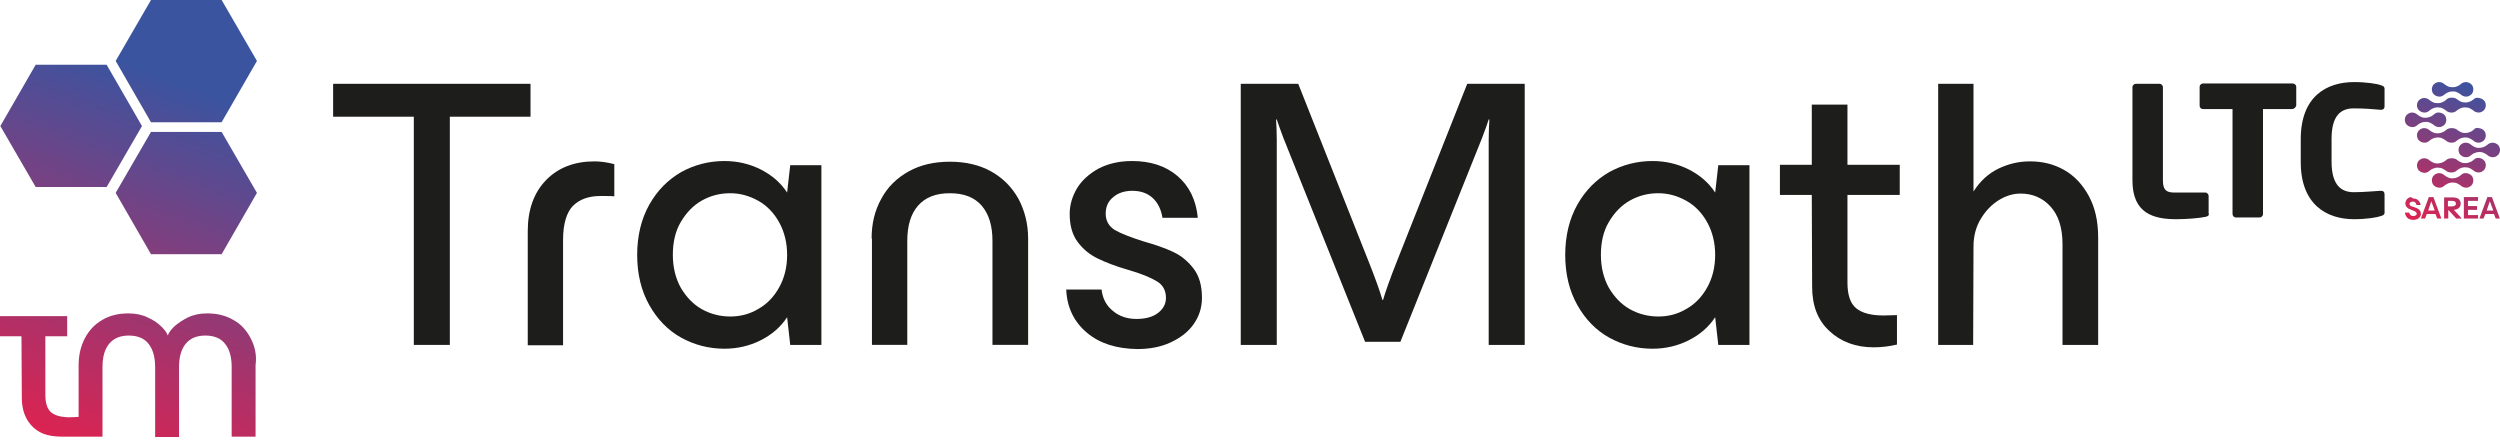
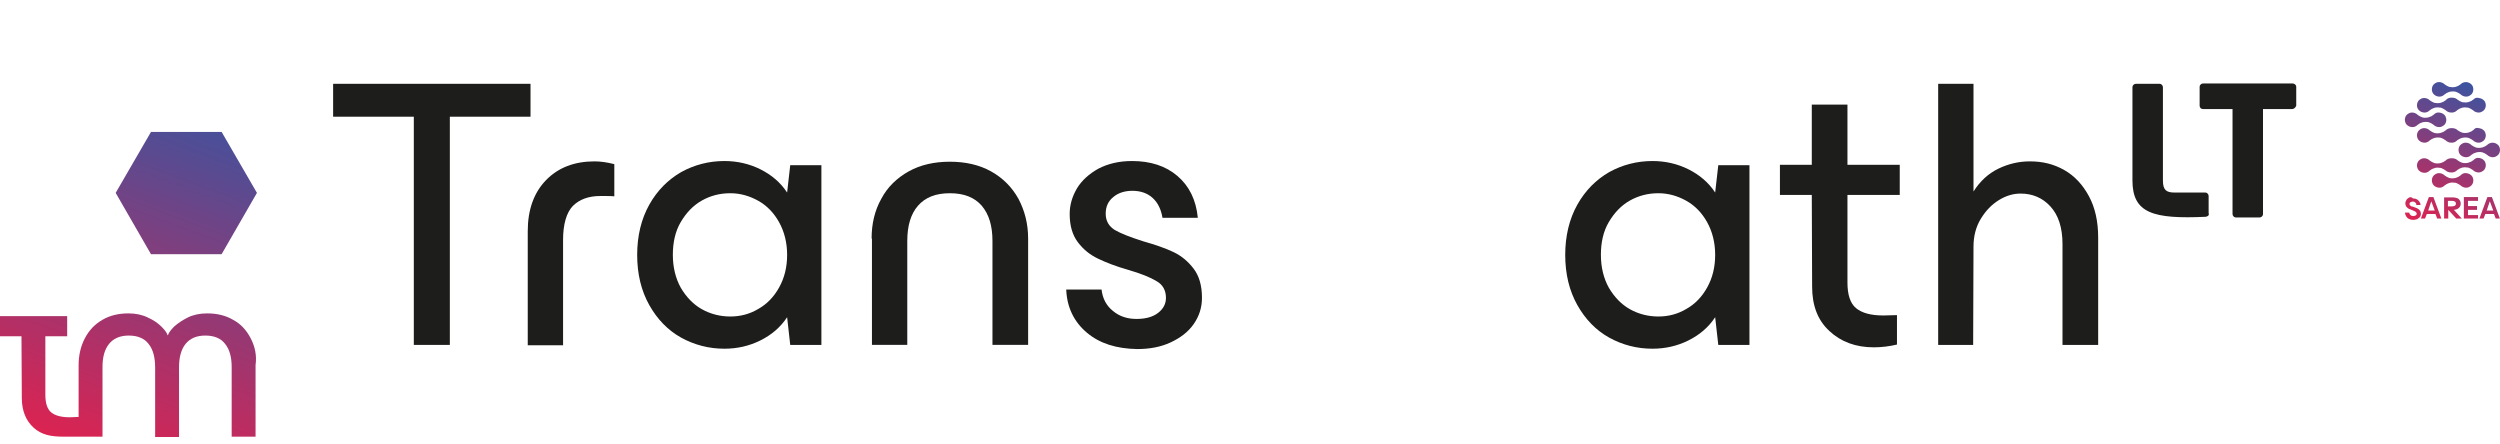
<svg xmlns="http://www.w3.org/2000/svg" width="270" height="48" viewBox="0 0 270 48" fill="none">
  <path d="M262.543 21.841C262.543 21.804 262.58 21.767 262.58 21.729C262.58 21.767 262.58 21.804 262.618 21.841L262.954 22.739H262.244L262.543 21.841ZM262.318 21.28L261.458 23.599H261.907L262.094 23.113H263.029L263.216 23.599H263.665L262.805 21.28H262.318ZM264.375 21.692H264.824C264.936 21.692 265.049 21.729 265.123 21.767C265.198 21.804 265.235 21.879 265.235 21.991C265.235 22.103 265.198 22.178 265.123 22.215C265.049 22.253 264.936 22.29 264.824 22.29H264.375V21.692ZM263.964 21.28V23.599H264.413V22.664L265.273 23.599H265.871L265.123 22.776C265.086 22.739 265.086 22.739 265.048 22.701C265.011 22.664 265.011 22.664 264.974 22.664H265.011C265.123 22.664 265.236 22.627 265.348 22.589C265.46 22.552 265.535 22.477 265.647 22.365C265.722 22.253 265.759 22.14 265.759 21.991C265.759 21.841 265.722 21.729 265.647 21.617C265.572 21.505 265.497 21.43 265.348 21.392C265.236 21.355 265.086 21.318 264.936 21.318H263.964V21.28ZM266.096 21.28V23.599H267.629V23.225H266.544V22.664H267.517V22.253H266.544V21.692H267.629V21.28H266.096ZM268.863 21.841C268.863 21.804 268.901 21.767 268.901 21.729C268.901 21.767 268.901 21.804 268.938 21.841L269.275 22.739H268.564L268.863 21.841ZM268.639 21.28L267.779 23.599H268.227L268.414 23.113H269.349L269.536 23.599H269.985L269.125 21.28H268.639ZM260.149 21.355C260.037 21.43 259.925 21.505 259.887 21.617C259.813 21.729 259.775 21.841 259.775 21.953C259.775 22.103 259.813 22.215 259.887 22.328C259.962 22.402 260.037 22.477 260.149 22.552C260.261 22.589 260.374 22.627 260.523 22.701C260.635 22.739 260.71 22.776 260.785 22.814C260.86 22.851 260.897 22.889 260.935 22.926C260.972 22.963 261.009 23.038 261.009 23.076C261.009 23.15 260.972 23.225 260.897 23.262C260.822 23.3 260.748 23.337 260.635 23.337C260.523 23.337 260.411 23.3 260.336 23.225C260.261 23.15 260.224 23.076 260.187 22.963H259.738C259.738 23.076 259.775 23.188 259.85 23.337C259.925 23.45 260 23.562 260.149 23.637C260.299 23.711 260.448 23.749 260.635 23.749C260.785 23.749 260.897 23.711 261.047 23.674C261.159 23.599 261.271 23.524 261.346 23.45C261.421 23.337 261.458 23.225 261.458 23.113C261.458 22.963 261.421 22.814 261.346 22.739C261.271 22.627 261.196 22.589 261.084 22.515C260.972 22.477 260.86 22.402 260.71 22.365C260.598 22.328 260.523 22.29 260.448 22.29C260.374 22.253 260.336 22.253 260.299 22.178C260.261 22.14 260.224 22.103 260.224 22.028C260.224 21.953 260.261 21.879 260.336 21.841C260.411 21.804 260.486 21.767 260.598 21.767C260.71 21.767 260.785 21.804 260.86 21.879C260.935 21.953 260.972 22.028 260.972 22.14H261.421C261.421 22.028 261.383 21.916 261.309 21.804C261.234 21.692 261.159 21.617 261.047 21.542C260.935 21.467 260.785 21.43 260.598 21.43C260.411 21.243 260.299 21.28 260.149 21.355ZM265.759 18.924C265.722 18.962 265.684 18.999 265.647 18.999C265.572 19.074 265.497 19.111 265.385 19.149C265.236 19.223 265.048 19.261 264.899 19.261C264.787 19.261 264.637 19.261 264.525 19.223C264.338 19.149 264.188 19.074 264.039 18.962C263.889 18.812 263.665 18.7 263.44 18.7H263.403C263.216 18.7 263.066 18.775 262.917 18.887C262.767 18.999 262.692 19.149 262.655 19.336C262.618 19.523 262.655 19.672 262.73 19.859C262.805 20.009 262.954 20.121 263.104 20.196C263.216 20.233 263.328 20.27 263.403 20.27C263.515 20.27 263.59 20.27 263.702 20.233C263.814 20.196 263.927 20.121 264.001 20.046C264.039 20.009 264.076 19.971 264.114 19.971C264.188 19.896 264.263 19.859 264.375 19.822C264.525 19.747 264.712 19.709 264.861 19.709C264.974 19.709 265.086 19.747 265.235 19.747C265.422 19.822 265.572 19.897 265.722 20.009C265.871 20.158 266.096 20.27 266.32 20.27H266.357C266.544 20.27 266.694 20.196 266.844 20.084C266.993 19.971 267.068 19.822 267.105 19.635C267.143 19.448 267.105 19.261 267.031 19.111C266.956 18.962 266.806 18.849 266.657 18.775C266.544 18.737 266.432 18.7 266.357 18.7C266.096 18.662 265.909 18.775 265.759 18.924ZM267.143 17.279C267.105 17.316 267.068 17.353 267.031 17.353C266.956 17.428 266.881 17.466 266.769 17.503C266.619 17.578 266.432 17.615 266.283 17.615C266.17 17.615 266.058 17.615 265.909 17.578C265.722 17.503 265.572 17.428 265.422 17.316C265.273 17.166 265.049 17.092 264.824 17.092H264.787H264.749C264.525 17.092 264.301 17.166 264.151 17.316C264.114 17.353 264.076 17.391 264.039 17.391C263.964 17.466 263.889 17.503 263.777 17.54C263.627 17.615 263.44 17.653 263.291 17.653C263.179 17.653 263.066 17.653 262.917 17.615C262.73 17.54 262.58 17.466 262.431 17.353C262.281 17.204 262.057 17.092 261.832 17.092H261.795C261.608 17.092 261.458 17.166 261.309 17.279C261.159 17.391 261.084 17.54 261.047 17.727C261.009 17.914 261.047 18.064 261.122 18.251C261.196 18.401 261.346 18.513 261.496 18.588C261.608 18.625 261.72 18.662 261.795 18.662C261.907 18.662 261.982 18.662 262.094 18.625C262.206 18.588 262.318 18.513 262.393 18.438C262.431 18.401 262.468 18.363 262.505 18.363C262.58 18.288 262.655 18.251 262.767 18.214C262.917 18.139 263.104 18.101 263.253 18.101C263.366 18.101 263.478 18.139 263.627 18.139C263.814 18.214 263.964 18.288 264.114 18.401C264.263 18.55 264.487 18.625 264.712 18.625H264.749C264.862 18.625 264.936 18.625 265.048 18.588C265.161 18.55 265.273 18.475 265.348 18.401C265.385 18.363 265.422 18.326 265.46 18.326C265.535 18.251 265.61 18.214 265.722 18.176C265.871 18.101 266.058 18.064 266.208 18.064C266.32 18.064 266.432 18.101 266.582 18.101C266.769 18.176 266.918 18.251 267.068 18.363C267.218 18.513 267.442 18.625 267.666 18.625H267.704C267.891 18.625 268.04 18.55 268.19 18.438C268.34 18.326 268.414 18.176 268.452 17.989C268.489 17.802 268.452 17.615 268.377 17.466C268.302 17.316 268.153 17.204 268.003 17.129C267.891 17.092 267.779 17.054 267.704 17.054C267.479 17.017 267.292 17.129 267.143 17.279ZM268.639 15.633C268.601 15.67 268.564 15.708 268.527 15.708C268.452 15.783 268.377 15.82 268.265 15.857C268.115 15.932 267.928 15.97 267.779 15.97C267.666 15.97 267.517 15.97 267.405 15.932C267.218 15.857 267.068 15.783 266.918 15.67C266.769 15.521 266.544 15.409 266.32 15.409H266.283C266.096 15.409 265.946 15.483 265.796 15.596C265.647 15.708 265.572 15.857 265.535 16.044C265.497 16.231 265.535 16.381 265.609 16.568C265.684 16.718 265.834 16.83 265.983 16.905C266.096 16.942 266.17 16.979 266.283 16.979C266.395 16.979 266.47 16.979 266.582 16.942C266.694 16.905 266.806 16.83 266.881 16.755C266.918 16.718 266.956 16.68 266.993 16.68C267.068 16.605 267.143 16.568 267.255 16.531C267.405 16.456 267.592 16.418 267.741 16.418C267.853 16.418 267.966 16.418 268.115 16.456C268.302 16.531 268.452 16.605 268.601 16.718C268.751 16.867 268.975 16.979 269.2 16.979H269.237C269.424 16.979 269.574 16.905 269.723 16.792C269.873 16.68 269.948 16.531 269.985 16.344C270.023 16.157 269.985 15.97 269.91 15.82C269.836 15.67 269.686 15.558 269.536 15.483C269.424 15.446 269.312 15.409 269.237 15.409C269.013 15.409 268.788 15.483 268.639 15.633ZM267.143 14.025C267.105 14.062 267.068 14.1 267.031 14.1C266.956 14.175 266.881 14.212 266.769 14.249C266.619 14.324 266.432 14.361 266.283 14.361C266.17 14.361 266.058 14.361 265.909 14.324C265.722 14.249 265.572 14.175 265.422 14.062C265.273 13.913 265.049 13.838 264.824 13.838H264.787H264.749C264.525 13.838 264.301 13.913 264.151 14.062C264.114 14.1 264.076 14.137 264.039 14.137C263.964 14.212 263.889 14.249 263.777 14.287C263.627 14.361 263.44 14.399 263.291 14.399C263.179 14.399 263.066 14.399 262.917 14.361C262.73 14.287 262.58 14.212 262.431 14.1C262.281 13.95 262.057 13.838 261.832 13.838H261.795C261.608 13.838 261.458 13.913 261.309 14.025C261.159 14.137 261.084 14.287 261.047 14.474C261.009 14.661 261.047 14.81 261.122 14.997C261.196 15.147 261.346 15.259 261.496 15.334C261.608 15.371 261.72 15.409 261.795 15.409C261.907 15.409 261.982 15.409 262.094 15.371C262.206 15.334 262.318 15.259 262.393 15.184C262.431 15.147 262.468 15.109 262.505 15.109C262.58 15.035 262.655 14.997 262.767 14.96C262.917 14.885 263.104 14.848 263.253 14.848C263.366 14.848 263.478 14.848 263.627 14.885C263.814 14.96 263.964 15.035 264.114 15.147C264.263 15.296 264.487 15.409 264.712 15.409H264.749C264.862 15.409 264.936 15.409 265.048 15.371C265.161 15.334 265.273 15.259 265.348 15.184C265.385 15.147 265.422 15.109 265.46 15.109C265.535 15.035 265.61 14.997 265.722 14.96C265.871 14.885 266.058 14.848 266.208 14.848C266.32 14.848 266.432 14.848 266.582 14.885C266.769 14.96 266.918 15.035 267.068 15.147C267.218 15.296 267.442 15.409 267.666 15.409H267.704C267.891 15.409 268.04 15.334 268.19 15.222C268.34 15.109 268.414 14.96 268.452 14.773C268.489 14.586 268.452 14.436 268.377 14.249C268.302 14.1 268.153 13.988 268.003 13.913C267.891 13.875 267.779 13.838 267.704 13.838C267.479 13.763 267.292 13.838 267.143 14.025ZM262.842 12.379C262.805 12.417 262.767 12.454 262.73 12.454C262.655 12.529 262.58 12.566 262.468 12.604C262.318 12.678 262.131 12.716 261.982 12.716C261.87 12.716 261.72 12.716 261.608 12.678C261.421 12.604 261.271 12.529 261.122 12.417C260.972 12.267 260.748 12.155 260.523 12.155H260.486C260.299 12.155 260.149 12.23 260 12.342C259.85 12.454 259.775 12.604 259.738 12.791C259.7 12.978 259.738 13.127 259.813 13.314C259.887 13.464 260.037 13.576 260.187 13.651C260.299 13.688 260.411 13.726 260.486 13.726C260.598 13.726 260.673 13.726 260.785 13.688C260.897 13.651 261.009 13.576 261.084 13.501C261.122 13.464 261.159 13.427 261.196 13.427C261.271 13.352 261.346 13.314 261.458 13.277C261.608 13.202 261.795 13.165 261.944 13.165C262.057 13.165 262.206 13.165 262.318 13.202C262.505 13.277 262.655 13.352 262.805 13.464C262.954 13.614 263.179 13.726 263.403 13.726H263.44C263.627 13.726 263.777 13.651 263.927 13.539C264.076 13.427 264.151 13.277 264.188 13.09C264.226 12.903 264.188 12.753 264.114 12.566C264.039 12.417 263.889 12.305 263.74 12.23C263.627 12.192 263.515 12.155 263.44 12.155C263.179 12.117 262.992 12.23 262.842 12.379ZM267.143 10.734C267.105 10.771 267.068 10.809 267.031 10.809C266.956 10.883 266.881 10.921 266.769 10.958C266.619 11.033 266.432 11.07 266.283 11.07C266.17 11.07 266.058 11.033 265.909 11.033C265.722 10.958 265.572 10.883 265.422 10.771C265.273 10.621 265.049 10.547 264.824 10.547H264.787H264.749C264.525 10.547 264.301 10.621 264.151 10.809C264.114 10.846 264.076 10.883 264.039 10.883C263.964 10.958 263.889 10.995 263.777 11.033C263.627 11.108 263.44 11.145 263.291 11.145C263.179 11.145 263.066 11.108 262.917 11.108C262.73 11.033 262.58 10.958 262.431 10.846C262.281 10.696 262.057 10.584 261.832 10.584H261.795C261.608 10.584 261.458 10.659 261.309 10.771C261.159 10.883 261.084 11.033 261.047 11.22C261.009 11.407 261.047 11.594 261.122 11.743C261.196 11.893 261.346 12.005 261.496 12.08C261.608 12.117 261.72 12.155 261.795 12.155C261.907 12.155 261.982 12.155 262.094 12.117C262.206 12.08 262.318 12.005 262.393 11.931C262.431 11.893 262.468 11.856 262.505 11.856C262.58 11.781 262.655 11.743 262.767 11.706C262.917 11.631 263.104 11.594 263.253 11.594C263.366 11.594 263.478 11.631 263.627 11.631C263.814 11.706 263.964 11.781 264.114 11.893C264.263 12.043 264.487 12.155 264.712 12.155H264.749C264.862 12.155 264.936 12.155 265.048 12.117C265.161 12.08 265.273 12.005 265.348 11.931C265.385 11.893 265.422 11.856 265.46 11.856C265.535 11.781 265.61 11.743 265.722 11.706C265.871 11.631 266.058 11.594 266.208 11.594C266.32 11.594 266.432 11.631 266.582 11.631C266.769 11.706 266.918 11.781 267.068 11.893C267.218 12.043 267.442 12.155 267.666 12.155H267.704C267.891 12.155 268.04 12.08 268.19 11.968C268.34 11.856 268.414 11.706 268.452 11.519C268.489 11.332 268.452 11.145 268.377 10.995C268.302 10.846 268.153 10.734 268.003 10.659C267.891 10.621 267.779 10.584 267.704 10.584C267.479 10.509 267.292 10.584 267.143 10.734ZM265.759 9.088C265.722 9.126 265.684 9.163 265.647 9.163C265.572 9.238 265.497 9.275 265.385 9.313C265.236 9.387 265.048 9.425 264.899 9.425C264.787 9.425 264.637 9.387 264.525 9.387C264.338 9.313 264.188 9.238 264.039 9.126C263.889 8.976 263.665 8.864 263.44 8.864H263.403C263.216 8.864 263.066 8.939 262.917 9.051C262.767 9.163 262.692 9.313 262.655 9.5C262.618 9.687 262.655 9.874 262.73 10.023C262.805 10.173 262.954 10.285 263.104 10.36C263.216 10.397 263.328 10.434 263.403 10.434C263.515 10.434 263.59 10.434 263.702 10.397C263.814 10.36 263.927 10.285 264.001 10.21C264.039 10.173 264.076 10.135 264.114 10.135C264.188 10.06 264.263 10.023 264.375 9.986C264.525 9.911 264.712 9.874 264.861 9.874C264.974 9.874 265.086 9.874 265.235 9.911C265.422 9.986 265.572 10.06 265.722 10.173C265.871 10.322 266.096 10.434 266.32 10.434H266.357C266.544 10.434 266.694 10.36 266.844 10.248C266.993 10.135 267.068 9.986 267.105 9.799C267.143 9.612 267.105 9.425 267.031 9.275C266.956 9.126 266.806 9.013 266.657 8.939C266.544 8.901 266.432 8.864 266.357 8.864C266.096 8.864 265.909 8.939 265.759 9.088Z" fill="url(#paint0_linear_99_38)" />
-   <path d="M238.233 23.412C237.597 23.561 236.101 23.674 235.054 23.674C232.548 23.674 230.304 23.038 230.304 19.485V9.425C230.304 9.2 230.491 9.051 230.678 9.051H233.222C233.446 9.051 233.596 9.238 233.596 9.425V19.485C233.596 20.495 233.932 20.794 234.83 20.794H238.158C238.383 20.794 238.532 20.981 238.532 21.168V22.963C238.607 23.262 238.495 23.337 238.233 23.412Z" fill="#1D1D1B" />
+   <path d="M238.233 23.412C232.548 23.674 230.304 23.038 230.304 19.485V9.425C230.304 9.2 230.491 9.051 230.678 9.051H233.222C233.446 9.051 233.596 9.238 233.596 9.425V19.485C233.596 20.495 233.932 20.794 234.83 20.794H238.158C238.383 20.794 238.532 20.981 238.532 21.168V22.963C238.607 23.262 238.495 23.337 238.233 23.412Z" fill="#1D1D1B" />
  <path d="M247.545 11.781H244.404V23.113C244.404 23.337 244.217 23.487 244.03 23.487H241.487C241.262 23.487 241.113 23.3 241.113 23.113V11.781H237.934C237.709 11.781 237.56 11.631 237.56 11.407V9.387C237.56 9.163 237.747 9.013 237.934 9.013H247.583C247.807 9.013 247.994 9.163 247.994 9.387V11.407C247.919 11.631 247.732 11.781 247.545 11.781Z" fill="#1D1D1B" />
-   <path d="M257.12 23.337C256.708 23.487 255.586 23.674 254.24 23.674C251.285 23.674 248.48 22.103 248.48 17.503V15.034C248.48 10.397 251.285 8.864 254.24 8.864C255.586 8.864 256.746 9.051 257.12 9.2C257.381 9.275 257.531 9.35 257.531 9.612V11.482C257.531 11.706 257.419 11.856 257.157 11.856H257.082C256.334 11.781 255.287 11.706 254.203 11.706C252.856 11.706 251.809 12.417 251.809 14.997V17.465C251.809 20.046 252.894 20.757 254.203 20.757C255.287 20.757 256.334 20.644 257.082 20.607H257.157C257.419 20.607 257.531 20.757 257.531 20.981V22.851C257.568 23.15 257.419 23.262 257.12 23.337Z" fill="#1D1D1B" />
  <path d="M35.978 9.051H57.296V12.604H48.582V37.25H44.692V12.604H35.978V9.051V9.051Z" fill="#1D1D1B" />
  <path d="M56.996 24.983C56.996 22.626 57.669 20.794 58.978 19.447C60.288 18.101 62.045 17.428 64.214 17.428C64.888 17.428 65.598 17.54 66.346 17.727V21.205C66.084 21.168 65.598 21.168 64.85 21.168C63.541 21.168 62.569 21.542 61.858 22.252C61.185 22.963 60.811 24.197 60.811 25.918V37.287H56.996V24.983Z" fill="#1D1D1B" />
  <path d="M85.345 17.839H88.711V37.25H85.345L85.009 34.258C84.298 35.342 83.326 36.165 82.129 36.763C80.932 37.362 79.623 37.661 78.239 37.661C76.556 37.661 74.986 37.25 73.564 36.464C72.143 35.679 70.984 34.482 70.124 32.949C69.263 31.415 68.815 29.62 68.815 27.526C68.815 25.469 69.263 23.636 70.124 22.103C70.984 20.57 72.143 19.41 73.564 18.587C74.986 17.802 76.556 17.391 78.239 17.391C79.623 17.391 80.932 17.69 82.129 18.288C83.326 18.887 84.298 19.709 85.009 20.794L85.345 17.839ZM81.904 33.36C82.839 32.837 83.587 32.051 84.148 31.041C84.709 30.032 85.009 28.872 85.009 27.526C85.009 26.217 84.709 25.02 84.148 24.01C83.587 23 82.839 22.215 81.904 21.692C80.969 21.168 79.96 20.869 78.875 20.869C77.753 20.869 76.743 21.131 75.808 21.654C74.873 22.178 74.125 22.963 73.527 23.973C72.929 24.983 72.667 26.179 72.667 27.526C72.667 28.872 72.966 30.069 73.527 31.079C74.125 32.089 74.873 32.874 75.808 33.398C76.743 33.921 77.79 34.183 78.875 34.183C79.96 34.183 80.969 33.921 81.904 33.36Z" fill="#1D1D1B" />
  <path d="M94.134 25.768C94.134 24.16 94.47 22.739 95.181 21.467C95.854 20.195 96.864 19.223 98.135 18.512C99.407 17.802 100.903 17.465 102.586 17.465C104.269 17.465 105.765 17.802 107.037 18.512C108.308 19.223 109.28 20.195 109.991 21.467C110.664 22.739 111.038 24.16 111.038 25.768V37.249H107.186V26.03C107.186 24.384 106.812 23.15 106.027 22.215C105.241 21.317 104.119 20.869 102.586 20.869C101.053 20.869 99.931 21.317 99.145 22.215C98.36 23.113 97.986 24.384 97.986 26.03V37.249H94.171V25.768H94.134Z" fill="#1D1D1B" />
  <path d="M117.396 35.941C116.012 34.781 115.227 33.211 115.152 31.266H118.967C119.079 32.238 119.49 33.023 120.201 33.584C120.912 34.183 121.772 34.445 122.744 34.445C123.754 34.445 124.539 34.22 125.1 33.772C125.661 33.323 125.923 32.799 125.923 32.163C125.923 31.378 125.587 30.742 124.913 30.368C124.24 29.957 123.23 29.545 121.809 29.134C120.5 28.76 119.453 28.349 118.593 27.937C117.733 27.526 117.022 26.965 116.424 26.18C115.825 25.394 115.526 24.384 115.526 23.113C115.526 22.14 115.788 21.243 116.311 20.345C116.835 19.485 117.62 18.774 118.63 18.213C119.64 17.69 120.837 17.391 122.258 17.391C124.24 17.391 125.886 17.914 127.157 18.999C128.429 20.083 129.177 21.579 129.364 23.524H125.549C125.399 22.627 125.063 21.916 124.502 21.392C123.941 20.869 123.193 20.607 122.295 20.607C121.473 20.607 120.762 20.831 120.238 21.28C119.677 21.729 119.416 22.327 119.416 23.075C119.416 23.861 119.752 24.422 120.388 24.833C121.024 25.207 122.071 25.618 123.492 26.067C124.801 26.441 125.886 26.815 126.746 27.227C127.606 27.638 128.317 28.236 128.915 29.022C129.513 29.807 129.813 30.854 129.813 32.163C129.813 33.211 129.513 34.145 128.915 35.006C128.317 35.866 127.456 36.502 126.409 36.988C125.362 37.474 124.165 37.698 122.819 37.698C120.575 37.661 118.78 37.1 117.396 35.941Z" fill="#1D1D1B" />
-   <path d="M134.001 37.25V9.051H140.21L147.839 28.311C148.55 30.106 149.036 31.453 149.298 32.388H149.373C149.634 31.49 150.121 30.106 150.831 28.311L158.461 9.051H164.669V37.25H160.779V15.109C160.779 14.249 160.817 13.501 160.854 12.903H160.779C160.63 13.351 160.405 14.025 160.069 14.885L151.243 36.913H147.428L138.602 14.885C138.265 13.987 138.041 13.351 137.891 12.903H137.816C137.854 13.501 137.891 14.249 137.891 15.109V37.25H134.001V37.25Z" fill="#1D1D1B" />
  <path d="M185.575 17.839H188.941V37.25H185.575L185.238 34.258C184.528 35.342 183.555 36.165 182.359 36.763C181.162 37.362 179.853 37.661 178.469 37.661C176.786 37.661 175.215 37.25 173.794 36.464C172.373 35.679 171.214 34.482 170.353 32.949C169.493 31.415 169.044 29.62 169.044 27.526C169.044 25.469 169.493 23.636 170.353 22.103C171.214 20.57 172.373 19.41 173.794 18.587C175.215 17.802 176.786 17.391 178.469 17.391C179.853 17.391 181.162 17.69 182.359 18.288C183.555 18.887 184.528 19.709 185.238 20.794L185.575 17.839ZM182.134 33.36C183.069 32.837 183.817 32.051 184.378 31.041C184.939 30.032 185.238 28.872 185.238 27.526C185.238 26.217 184.939 25.02 184.378 24.01C183.817 23 183.069 22.215 182.134 21.692C181.199 21.168 180.189 20.869 179.105 20.869C177.983 20.869 176.973 21.131 176.038 21.654C175.103 22.178 174.355 22.963 173.757 23.973C173.158 24.983 172.897 26.179 172.897 27.526C172.897 28.872 173.196 30.069 173.757 31.079C174.355 32.089 175.103 32.874 176.038 33.398C176.973 33.921 178.02 34.183 179.105 34.183C180.189 34.183 181.199 33.921 182.134 33.36Z" fill="#1D1D1B" />
  <path d="M205.172 21.056H199.525V30.518C199.525 31.827 199.824 32.762 200.46 33.285C201.096 33.809 202.068 34.071 203.415 34.071L204.873 34.033V37.212C204.088 37.399 203.228 37.511 202.367 37.511C200.423 37.511 198.814 36.913 197.58 35.754C196.309 34.594 195.71 32.986 195.71 30.967L195.673 21.056H192.232V17.802H195.673V11.295H199.525V17.802H205.172V21.056V21.056Z" fill="#1D1D1B" />
  <path d="M222.937 18.363C224.059 18.999 224.919 19.934 225.592 21.168C226.265 22.402 226.602 23.898 226.602 25.656V37.25H222.75V26.366C222.75 24.571 222.301 23.225 221.441 22.29C220.581 21.355 219.496 20.906 218.225 20.906C217.439 20.906 216.654 21.131 215.868 21.617C215.083 22.103 214.447 22.776 213.924 23.636C213.4 24.496 213.138 25.506 213.138 26.628L213.101 37.25H209.323V9.051H213.138V20.682C213.849 19.56 214.746 18.737 215.831 18.213C216.916 17.69 218.038 17.428 219.234 17.428C220.618 17.428 221.815 17.727 222.937 18.363Z" fill="#1D1D1B" />
  <path d="M27.077 36.539C26.628 35.679 26.03 35.006 25.207 34.557C24.384 34.071 23.449 33.846 22.365 33.846C21.579 33.846 20.869 33.996 20.27 34.295C19.672 34.594 19.186 34.931 18.812 35.267C18.438 35.642 18.213 35.941 18.139 36.203H18.101C18.026 35.941 17.802 35.642 17.428 35.267C17.054 34.894 16.568 34.557 15.97 34.295C15.371 33.996 14.661 33.846 13.875 33.846C12.79 33.846 11.856 34.071 11.033 34.557C10.21 35.043 9.612 35.679 9.163 36.539C8.714 37.399 8.49 38.372 8.49 39.456V45.029L7.517 45.066C6.62 45.066 5.946 44.879 5.535 44.542C5.124 44.206 4.899 43.57 4.899 42.672V36.315H7.255V34.145H0V36.315H2.319L2.356 42.972C2.356 44.318 2.768 45.403 3.628 46.188C4.488 46.974 5.535 47.16 6.844 47.16C7.405 47.16 11.07 47.16 11.07 47.16V39.643C11.07 38.559 11.295 37.736 11.781 37.137C12.267 36.539 12.977 36.24 13.912 36.24C14.848 36.24 15.595 36.539 16.044 37.137C16.53 37.736 16.755 38.596 16.755 39.681V47.198H19.335V39.681C19.335 38.596 19.56 37.736 20.046 37.137C20.532 36.539 21.243 36.24 22.178 36.24C23.113 36.24 23.861 36.539 24.309 37.137C24.796 37.736 25.02 38.559 25.02 39.643V47.16H27.601V39.419C27.75 38.372 27.526 37.399 27.077 36.539Z" fill="url(#paint1_linear_99_38)" />
-   <path d="M11.519 6.994H3.852L0.037 13.613L3.852 20.195H11.519L15.334 13.613L11.519 6.994Z" fill="url(#paint2_linear_99_38)" />
  <path d="M23.936 14.249H16.306L12.492 20.831L16.306 27.451H23.936L27.75 20.831L23.936 14.249Z" fill="url(#paint3_linear_99_38)" />
-   <path d="M23.936 0H16.306L12.492 6.582L16.306 13.202H23.936L27.75 6.582L23.936 0Z" fill="url(#paint4_linear_99_38)" />
  <defs>
    <linearGradient id="paint0_linear_99_38" x1="262.568" y1="24.455" x2="268.133" y2="9.48" gradientUnits="userSpaceOnUse">
      <stop stop-color="#DC2351" />
      <stop offset="1" stop-color="#3A54A0" />
    </linearGradient>
    <linearGradient id="paint1_linear_99_38" x1="10.708" y1="49.253" x2="24.981" y2="10.84" gradientUnits="userSpaceOnUse">
      <stop stop-color="#DC2351" />
      <stop offset="1" stop-color="#3A54A0" />
    </linearGradient>
    <linearGradient id="paint2_linear_99_38" x1="-3.588" y1="43.941" x2="10.686" y2="5.528" gradientUnits="userSpaceOnUse">
      <stop stop-color="#DC2351" />
      <stop offset="1" stop-color="#3A54A0" />
    </linearGradient>
    <linearGradient id="paint3_linear_99_38" x1="9.692" y1="48.875" x2="23.965" y2="10.462" gradientUnits="userSpaceOnUse">
      <stop stop-color="#DC2351" />
      <stop offset="1" stop-color="#3A54A0" />
    </linearGradient>
    <linearGradient id="paint4_linear_99_38" x1="5.037" y1="47.145" x2="19.31" y2="8.732" gradientUnits="userSpaceOnUse">
      <stop stop-color="#DC2351" />
      <stop offset="1" stop-color="#3A54A0" />
    </linearGradient>
  </defs>
</svg>